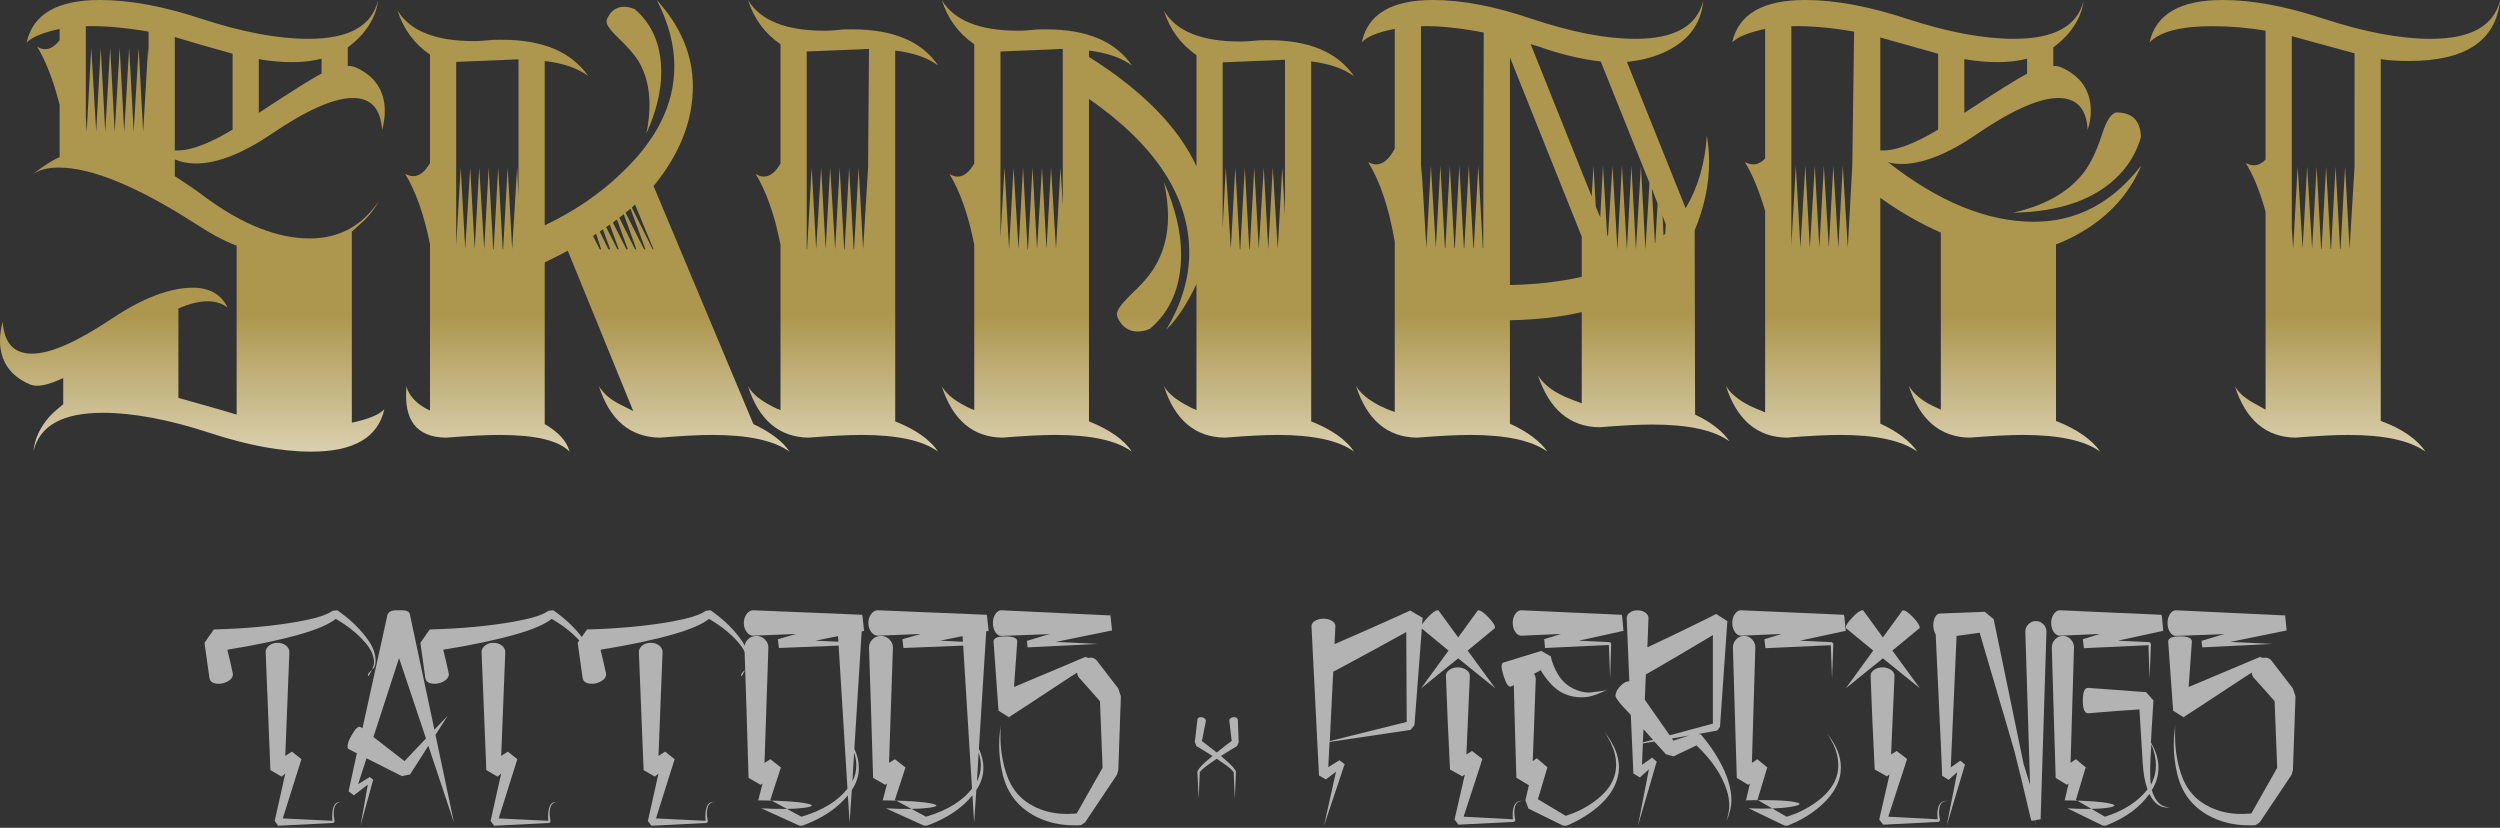
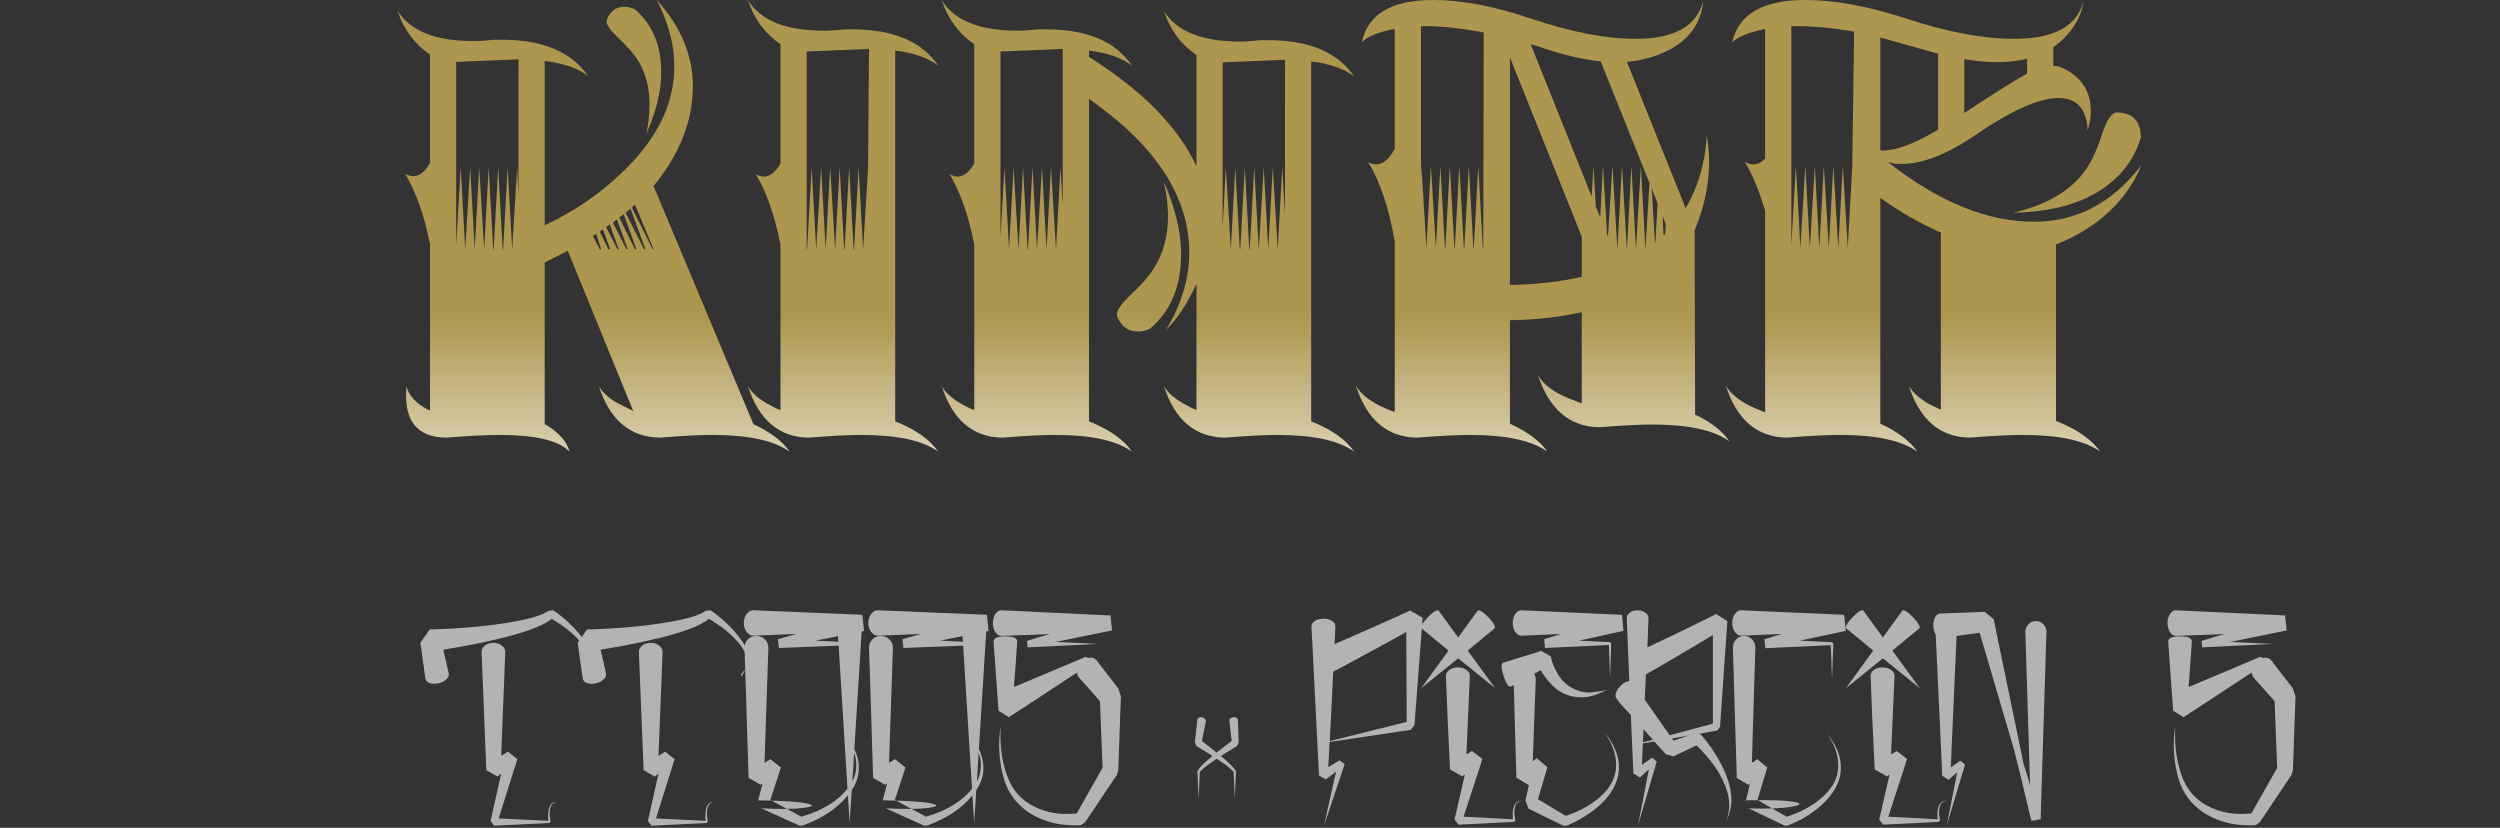
<svg xmlns="http://www.w3.org/2000/svg" version="1.1" id="Ebene_1" x="0px" y="0px" viewBox="0 0 450 149" style="enable-background:new 0 0 450 149;" xml:space="preserve">
  <rect x="0" y="0" width="450" height="149" fill="#333333" stroke="none" />
  <style type="text/css">
	.st0{fill:url(#SVGID_1_);}
	.st1{fill:url(#SVGID_2_);}
	.st2{fill:url(#SVGID_3_);}
	.st3{fill:url(#SVGID_4_);}
	.st4{fill:url(#SVGID_5_);}
	.st5{fill:url(#SVGID_6_);}
	.st6{fill:url(#SVGID_7_);}
	.st7{fill:#B3B3B3;}
</style>
  <linearGradient id="SVGID_1_" gradientUnits="userSpaceOnUse" x1="34.632" y1="101.42" x2="34.632" y2="56.982">
    <stop offset="0" style="stop-color:#FFFFFF" />
    <stop offset="1" style="stop-color:#AD974F" />
  </linearGradient>
-   <path class="st0" d="M69.183,73.654c-1.138,5.122-5.528,7.642-13.17,7.642c-5.365,0-11.463-1.138-18.373-3.414  c-7.235-2.358-13.658-3.577-19.105-3.577c-7.235,0-11.382,2.276-12.52,6.91c0.244-2.195,1.138-4.227,2.845-6.178  c0.732-0.813,1.626-1.545,2.52-2.276v-4.715c-1.87,0.894-3.496,1.382-4.715,1.382c-0.488,0-0.894-0.081-1.301-0.244  C1.788,67.639,0,64.956,0,61.297c0-1.057,0.163-2.195,0.488-3.414c0.244,3.821,1.951,5.772,5.284,5.772  c3.414,0,8.211-2.195,14.552-6.422c5.609-3.74,10.487-5.447,14.389-5.447c3.008,0,5.122,1.219,6.26,3.577  c-0.976-0.732-2.195-1.138-3.577-1.138c-1.463,0-3.252,0.406-5.284,1.301v16.097c4.634,1.301,8.13,2.276,10.487,3.008V44.225  c-2.357-0.894-4.715-2.195-7.073-3.74c-10.731-6.91-19.023-10.324-24.958-10.324c-2.032,0-3.577,0.406-4.796,1.301  c2.195-1.707,3.902-2.764,4.959-3.171v-9.43c-1.138-4.471-2.52-7.967-4.065-10.487C7.154,8.699,7.642,8.861,8.13,8.861  c0.894,0,1.788-0.569,2.601-1.626V5.203c-3.008,0.65-4.959,1.463-5.935,2.439C5.935,2.52,10.325,0,17.967,0  c5.447,0,11.544,1.138,18.373,3.414c7.235,2.357,13.658,3.577,19.186,3.577c7.235,0,11.382-2.276,12.52-6.91  c-0.244,2.195-1.219,4.227-2.927,6.178c-0.732,0.813-1.545,1.545-2.52,2.276v3.333c0.488,0,0.975,0.081,1.382,0.244  c3.496,1.545,5.284,4.227,5.284,7.886c0,1.057-0.163,2.195-0.488,3.414c-0.244-3.821-1.951-5.772-5.284-5.772  c-3.333,0-8.211,2.114-14.552,6.422c-5.284,3.577-9.837,5.365-13.658,5.365c-1.382,0-2.683-0.244-3.821-0.732v3.008l0.244,0.163  c1.707,1.138,3.496,2.276,5.284,3.658c6.748,4.959,13.007,7.398,18.779,7.398c5.284,0,9.43-2.276,12.438-6.748  c-0.65,1.219-1.626,2.601-3.089,3.902l-1.87,1.707h0.081v34.307C66.338,75.443,68.289,74.63,69.183,73.654z M15.446,4.715v16.341  l0.163,2.683l0.813-15.121l0.894,15.121l0.813-15.121l0.813,15.121l0.894-15.121l0.813,15.121l0.894-15.121l0.813,15.121  l0.894-15.121l0.813,15.121l0.894-15.121l0.813,15.121l0.894-15.121l0.081,1.788V5.691C22.519,4.959,18.779,4.634,15.446,4.715z   M31.462,6.666v20.405c2.52,0.163,5.935-1.057,10.406-3.739V9.674C37.234,8.373,33.819,7.398,31.462,6.666z M46.583,10.65v9.674  c5.935-3.902,9.674-6.26,11.3-7.073v-2.683C54.712,11.381,50.973,11.381,46.583,10.65z" />
  <linearGradient id="SVGID_2_" gradientUnits="userSpaceOnUse" x1="106.828" y1="101.42" x2="106.828" y2="56.982">
    <stop offset="0" style="stop-color:#FFFFFF" />
    <stop offset="1" style="stop-color:#AD974F" />
  </linearGradient>
  <path class="st1" d="M142.111,81.296c-2.845-2.032-7.479-3.008-13.902-3.008c-2.358,0-5.447,0.163-9.43,0.488  c-5.366-0.081-9.024-3.171-10.975-9.268c0.732,1.219,1.951,2.358,3.74,3.252l2.439,1.219l-11.788-28.86  c-1.301,0.732-2.683,1.382-4.146,2.114v29.104c2.52,1.463,3.984,3.089,4.471,4.959c-1.951-2.032-6.179-3.008-12.601-3.008  c-2.358,0-5.528,0.163-9.674,0.488c-5.284-0.081-7.642-3.171-7.073-9.268c0.244,1.138,0.976,2.195,2.276,3.252  c0.569,0.406,1.219,0.813,1.951,1.138V43.981c-1.057-5.365-2.601-9.593-4.471-12.682c0.488,0.244,0.976,0.406,1.463,0.406  c1.138,0,2.114-0.813,3.008-2.357V9.837c-2.845-1.951-4.796-4.634-5.853-7.967c2.195,3.658,6.748,5.528,13.739,5.528  c1.057,0,1.951-0.081,2.764-0.163c0.65-0.081,1.382-0.081,2.276-0.081c7.398,0,12.52,2.195,15.528,6.504  c-1.87-1.382-4.471-2.276-7.804-2.683v29.592c5.284-2.52,9.837-5.609,13.658-9.268c6.422-6.016,9.674-12.438,9.674-19.348  c0-3.902-1.057-7.886-3.171-11.951c4.309,4.715,6.504,9.918,6.504,15.528c0,6.26-2.358,12.194-7.073,17.966l17.967,42.843  C138.696,77.8,140.891,79.426,142.111,81.296z M93.333,10.65c0.894,0-2.845,0.163-11.219,0.488v33.088l0.813-14.064l0.813,14.715  l0.894-14.715l0.813,14.715l0.813-14.715l0.894,14.715l0.813-14.715l0.813,14.715h0.081l0.813-14.715l0.813,14.715h0.081  l0.813-14.715l0.813,14.715l0.894-14.715l0.244,5.203V10.65z M106.259,43.412l-0.244-0.488L106.259,43.412z M108.21,44.876  l-0.894-2.764c-0.244,0.081-0.406,0.244-0.569,0.406l1.219,2.358H108.21z M109.836,44.876l-1.301-3.577  c-0.244,0.081-0.407,0.244-0.569,0.406l1.545,3.171H109.836z M111.381,44.876l-1.626-4.471l-0.65,0.488l2.032,3.984H111.381z   M116.909,18.779c0-2.926-0.65-5.528-1.951-7.723c-0.732-1.219-2.032-2.683-3.74-4.309c-1.382-1.301-2.032-2.276-2.032-2.845  c0-0.163,0-0.325,0.081-0.488c0.65-1.463,1.707-2.195,3.089-2.195c0.569,0,1.219,0.163,1.87,0.406  c3.171,2.683,4.796,6.504,4.796,11.381c0,3.414-0.894,7.073-2.683,11.056C116.746,22.194,116.909,20.405,116.909,18.779z   M113.007,44.876l-1.951-5.366c-0.244,0.163-0.488,0.325-0.732,0.569l2.439,4.797H113.007z M114.551,44.876l-2.276-6.341  l-0.813,0.65l2.845,5.691H114.551z M116.177,44.876l-2.683-7.317L112.6,38.29l3.333,6.585H116.177z M117.641,44.876l-3.333-8.048  c-0.244,0.163-0.407,0.325-0.569,0.569l3.74,7.479H117.641z" />
  <linearGradient id="SVGID_3_" gradientUnits="userSpaceOnUse" x1="151.748" y1="101.42" x2="151.748" y2="56.982">
    <stop offset="0" style="stop-color:#FFFFFF" />
    <stop offset="1" style="stop-color:#AD974F" />
  </linearGradient>
  <path class="st2" d="M168.861,81.296c-2.764-2.032-7.398-3.008-13.82-3.008c-2.358,0-5.528,0.163-9.512,0.488  c-5.284-0.081-8.943-3.171-10.894-9.268c0.65,1.138,1.788,2.195,3.496,3.171c0.732,0.406,1.463,0.813,2.358,1.138V44.063  c-1.057-5.447-2.601-9.674-4.471-12.764c0.488,0.325,0.976,0.488,1.463,0.488c1.138,0,2.114-0.813,3.008-2.357V7.967  c-2.845-1.951-4.796-4.634-5.853-7.967c2.195,3.658,6.748,5.528,13.739,5.528c1.057,0,1.951-0.081,2.764-0.163  c0.65-0.081,1.382-0.081,2.276-0.081c7.398,0,12.52,2.195,15.446,6.504c-1.87-1.382-4.39-2.276-7.723-2.683v66.744  C164.796,77.313,167.398,79.101,168.861,81.296z M145.204,9.268v34.876v0.732h0.081l0.813-14.715l0.813,14.715l0.894-14.715  l0.813,14.715l0.813-14.715l0.894,14.715l0.813-14.715l0.813,14.715h0.081l0.813-14.715l0.813,14.715h0.081l0.813-14.715  l0.813,14.715l0.894-14.715l0.163-21.381C157.236,8.78,153.496,8.943,145.204,9.268z" />
  <linearGradient id="SVGID_4_" gradientUnits="userSpaceOnUse" x1="206.625" y1="101.42" x2="206.625" y2="56.982">
    <stop offset="0" style="stop-color:#FFFFFF" />
    <stop offset="1" style="stop-color:#AD974F" />
  </linearGradient>
  <path class="st3" d="M243.737,81.296c-2.764-2.032-7.398-3.008-13.82-3.008c-2.358,0-5.447,0.163-9.43,0.488  c-5.366-0.081-9.024-3.171-10.975-9.268c0.65,1.138,1.87,2.195,3.577,3.171c0.732,0.406,1.463,0.813,2.276,1.138V51.135  c-1.707,3.577-3.496,6.341-5.447,8.211c2.764-4.634,4.146-9.268,4.146-13.902c0-9.999-6.016-19.267-18.048-27.641v58.046  c3.658,1.463,6.26,3.252,7.723,5.447c-2.764-2.032-7.398-3.008-13.82-3.008c-2.358,0-5.528,0.163-9.512,0.488  c-5.284-0.081-8.943-3.171-10.894-9.268c0.65,1.138,1.788,2.195,3.496,3.171c0.732,0.406,1.463,0.813,2.358,1.138V44.063  c-1.057-5.447-2.601-9.674-4.471-12.764c0.488,0.325,0.976,0.488,1.463,0.488c1.138,0,2.114-0.813,3.008-2.357V7.967  c-2.845-1.951-4.796-4.634-5.853-7.967c2.195,3.658,6.748,5.528,13.739,5.528c1.057,0,1.951-0.081,2.764-0.163  c0.65-0.081,1.382-0.081,2.276-0.081c7.398,0,12.52,2.195,15.446,6.504c-1.87-1.382-4.39-2.276-7.723-2.683v1.138  c9.674,6.097,16.097,12.682,19.349,19.674V9.918c-2.845-1.951-4.797-4.634-5.853-7.967c2.195,3.658,6.748,5.528,13.739,5.528  c1.057,0,1.951-0.081,2.764-0.163c0.65-0.081,1.382-0.081,2.276-0.081c7.398,0,12.52,2.195,15.446,6.504  c-1.87-1.382-4.39-2.276-7.723-2.683v64.793C239.672,77.313,242.273,79.101,243.737,81.296z M191.301,8.78  c0.813,0-2.927,0.163-11.219,0.488v33.494l0.732-12.601l0.813,14.715l0.813-14.715l0.894,14.715l0.813-14.715l0.813,14.715h0.081  l0.813-14.715l0.813,14.715l0.894-14.715l0.813,14.715l0.813-14.715l0.894,14.715l0.813-14.715l0.406,6.829V8.78z M212.6,45.77  c0,5.772-1.87,10.243-5.609,13.414c-0.732,0.325-1.463,0.488-2.195,0.488c-1.707,0-2.927-0.894-3.658-2.601  c-0.081-0.163-0.081-0.325-0.081-0.569c0-0.732,0.813-1.788,2.357-3.333c2.032-1.87,3.496-3.577,4.39-5.04  c1.626-2.683,2.439-5.691,2.439-9.186c0-1.87-0.244-3.983-0.732-6.178C211.543,37.396,212.6,41.786,212.6,45.77z M231.298,10.731  c0.894,0-2.845,0.163-11.219,0.488v29.836l0.569-10.894l0.894,14.715l0.813-14.715l0.813,14.715h0.081l0.813-14.715l0.813,14.715  h0.081l0.813-14.715l0.813,14.715l0.894-14.715l0.813,14.715l0.813-14.715l0.894,14.715l0.813-14.715l0.488,8.536V10.731z" />
  <linearGradient id="SVGID_5_" gradientUnits="userSpaceOnUse" x1="277.683" y1="101.42" x2="277.683" y2="56.982">
    <stop offset="0" style="stop-color:#FFFFFF" />
    <stop offset="1" style="stop-color:#AD974F" />
  </linearGradient>
  <path class="st4" d="M311.299,79.426c-2.845-2.032-7.479-3.008-13.902-3.008c-2.358,0-5.528,0.163-9.512,0.488  c-5.366-0.081-9.024-3.252-11.056-9.349c0.894,1.463,2.439,2.764,4.796,3.821c0.894,0.406,1.951,0.813,3.089,1.219V56.176  c-3.821,0.894-8.13,1.382-12.926,1.463v18.617c3.171,1.463,5.447,3.17,6.748,5.04c-2.845-2.032-7.479-3.008-13.902-3.008  c-2.358,0-5.609,0.163-9.593,0.488c-5.366-0.081-9.024-3.252-10.975-9.349c0.732,1.301,2.195,2.52,4.227,3.577  c0.813,0.406,1.707,0.813,2.764,1.138V43.493c-1.057-6.016-2.601-10.812-4.796-14.308c0.488,0.244,0.976,0.406,1.463,0.406  c1.219,0,2.358-0.975,3.333-2.845V5.203c-3.008,0.569-5.04,1.382-5.935,2.439C246.181,2.52,250.49,0,257.969,0  c5.203,0,11.138,1.138,17.804,3.414c7.073,2.357,13.251,3.577,18.617,3.577c6.991,0,11.056-2.276,12.194-6.829  c-0.406,4.309-2.845,7.398-7.235,9.349c-1.87,0.813-3.983,1.382-6.504,1.626l10.569,26.34c2.195-3.658,3.496-8.048,3.821-13.089  c0.244,1.545,0.406,3.089,0.406,4.715c0,4.146-0.894,8.292-2.602,12.357l0.081,33.169C308.047,76.012,310.08,77.638,311.299,79.426z   M255.774,4.715v27.478l0.081-2.357l0.894,14.796l0.813-14.796l0.894,14.796l0.813-14.796l0.813,14.796h0.081l0.813-14.796  l0.813,14.796h0.081l0.813-14.796l0.813,14.796h0.081l0.813-14.796l0.813,14.796h0.081l0.813-14.796l0.813,14.796h0.081  l0.081-38.778C262.847,5.04,259.107,4.634,255.774,4.715z M284.716,49.835v-7.235l-12.926-32.275v40.973  C276.423,51.217,280.732,50.729,284.716,49.835z M275.529,7.967l10.975,27.397l0.325-5.528l0.406,7.317l0.813,1.951l0.488-9.268  l0.732,12.276l0.163,0.488l0.813-12.763l0.894,15.121l0.813-15.121l0.894,15.121l0.813-15.121l0.813,15.121l0.894-15.121  l0.813,15.121l0.732-12.032l-8.78-21.869c-3.008-0.325-6.26-1.057-9.756-2.195C277.48,8.536,276.505,8.211,275.529,7.967z   M298.373,36.665l-1.057-2.764l0.569,9.837c0.081-0.081,0.081-0.081,0.081-0.081L298.373,36.665z M299.837,40.404l-0.569-1.544  l0.163,3.496c0.163-0.081,0.244-0.244,0.325-0.325L299.837,40.404z" />
  <linearGradient id="SVGID_6_" gradientUnits="userSpaceOnUse" x1="348.049" y1="101.42" x2="348.049" y2="56.982">
    <stop offset="0" style="stop-color:#FFFFFF" />
    <stop offset="1" style="stop-color:#AD974F" />
  </linearGradient>
  <path class="st5" d="M376.097,40.892c-1.87,1.219-3.821,2.276-6.016,3.089v31.787c3.74,1.463,6.422,3.333,7.967,5.528  c-2.845-2.032-7.479-3.008-13.983-3.008c-2.357,0-5.528,0.163-9.512,0.488c-5.365-0.081-9.024-3.252-10.975-9.349  c0.65,1.138,1.788,2.195,3.414,3.17c0.732,0.407,1.463,0.732,2.357,1.138V41.868c-3.496-1.545-7.154-3.577-10.894-6.26v40.648  c3.171,1.463,5.366,3.17,6.666,5.04c-2.845-2.032-7.479-3.008-13.902-3.008c-2.358,0-5.609,0.163-9.593,0.488  c-5.366-0.081-9.024-3.252-10.975-9.349c0.813,1.382,2.195,2.52,4.227,3.577c0.894,0.406,1.788,0.813,2.845,1.219V37.965  c-1.138-3.821-2.358-6.748-3.658-8.78c0.569,0.244,1.057,0.406,1.545,0.406c0.732,0,1.382-0.325,2.114-1.057V5.203  c-3.008,0.65-5.04,1.463-5.935,2.439C312.929,2.52,317.319,0,324.961,0c5.366,0,11.463,1.138,18.373,3.414  c7.235,2.357,13.658,3.577,19.186,3.577c7.235,0,11.382-2.276,12.52-6.829c-0.244,2.114-1.219,4.146-2.927,6.097  c-0.732,0.813-1.545,1.545-2.52,2.276v3.333c0.569,0,0.975,0.081,1.382,0.244c3.577,1.545,5.366,4.227,5.366,7.886  c0,1.057-0.163,2.195-0.569,3.414c-0.163-3.821-1.951-5.772-5.284-5.772s-8.211,2.114-14.552,6.422  c-5.284,3.658-9.837,5.447-13.658,5.447c-0.894,0-1.707-0.081-2.439-0.325c9.105,7.154,17.885,10.731,26.259,10.731  c7.723,0,14.146-3.414,19.349-10.162C383.576,34.226,380.487,37.965,376.097,40.892z M333.741,5.691  c-4.227-0.732-7.967-1.057-11.3-0.975v39.51l0.813-14.389l0.813,14.796l0.894-14.796l0.813,14.796l0.894-14.796l0.813,14.796  l0.813-14.796l0.894,14.796l0.813-14.796l0.894,14.796l0.813-14.796l0.894,14.796l0.813-14.796L333.741,5.691z M348.862,23.332  V9.674l-10.406-2.926v20.324C340.977,27.234,344.391,26.015,348.862,23.332z M353.577,20.324c5.935-3.902,9.756-6.26,11.3-7.073  v-2.683c-3.17,0.813-6.91,0.813-11.3,0.081V20.324z M374.471,31.787c1.545-1.707,2.845-4.309,3.902-7.642  c0.813-2.52,1.707-3.821,2.601-3.902c2.845,0,4.309,1.463,4.39,4.471c-0.732,2.52-2.032,4.796-3.821,6.666  c-4.227,4.471-10.65,6.748-19.186,6.91C367.723,37.071,371.788,34.876,374.471,31.787z" />
  <linearGradient id="SVGID_7_" gradientUnits="userSpaceOnUse" x1="418.457" y1="101.42" x2="418.457" y2="56.982">
    <stop offset="0" style="stop-color:#FFFFFF" />
    <stop offset="1" style="stop-color:#AD974F" />
  </linearGradient>
-   <path class="st6" d="M433.659,10.975c-1.87,0-3.577-0.081-5.122-0.325v65.118c3.821,1.382,6.504,3.252,8.048,5.528  c-2.845-2.032-7.479-3.008-13.902-3.008c-2.358,0-5.528,0.163-9.512,0.488c-5.284-0.081-8.943-3.171-10.894-9.268  c0.569,1.057,1.707,2.114,3.333,3.008l2.195,1.219V38.128c-1.057-3.821-2.276-6.748-3.577-8.78c0.488,0.244,0.975,0.406,1.463,0.406  c0.732,0,1.463-0.325,2.114-1.057V5.528c-3.333-0.569-6.504-0.813-9.593-0.813c-5.691,0-9.43,0.975-11.3,2.927  C388.052,2.52,392.442,0,400.084,0c5.366,0,11.463,1.138,18.292,3.414c7.235,2.357,13.658,3.577,19.105,3.577  c7.235,0,11.382-2.276,12.52-6.91C449.268,7.317,443.821,10.975,433.659,10.975z M423.823,9.593c-5.04-1.382-8.78-2.357-11.3-3.089  v34.47l0.244,3.821l0.813-14.796l0.894,14.796l0.813-14.796l0.894,14.796l0.813-14.796l0.813,14.796h0.081l0.813-14.796  l0.813,14.796h0.081l0.813-14.796l0.813,14.796h0.081l0.813-14.796l0.813,14.796l0.894-14.796V9.593z" />
-   <path class="st7" d="M67.603,118.965c0,0.44-0.078,0.84-0.233,1.202c-0.233,0.233-0.479,0.466-0.737,0.698  c-0.414,0.414-0.518,0.698-0.31,0.853c0.026,0,0.2-0.316,0.524-0.95c0.323-0.633,0.485-1.131,0.485-1.493  c0-1.164-0.518-2.353-1.551-3.568c-1.345-1.577-3.077-2.987-5.197-4.227l-0.155-0.078c-1.189,0.957-3.31,1.875-6.361,2.754  c-3.62,1.035-8.003,1.965-13.148,2.793l0.504,2.094c0.31,1.319,0.465,2.017,0.465,2.094c0.129,0.543-0.13,1.022-0.776,1.435  c-0.543,0.336-1.112,0.504-1.707,0.504c-1.008,0-1.577-0.336-1.706-1.008l-0.892-6.361l2.056-2.948l-0.388,0.543h0.155  c5.559-0.155,10.55-0.621,14.971-1.396c1.448-0.258,2.696-0.543,3.743-0.853c1.047-0.31,1.855-0.659,2.424-1.047l0.155-0.078  c0.284-0.025,0.556-0.051,0.814-0.078l0.582,0.427c2.042,1.5,3.697,3.155,4.964,4.965C67.163,116.483,67.603,117.724,67.603,118.965  z M61.048,144.408c-0.465,0.155-0.763,0.53-0.892,1.125c-0.078,0.31-0.104,0.698-0.078,1.163c0,0.258,0.025,0.465,0.078,0.621  l0.039,0.349l0.039,0.155v0.078c0.025-0.026,0.039-0.052,0.039-0.078c-0.078,0.103-0.155,0.207-0.233,0.31l-9.968,0.504  l-0.776-1.086l0.155,0.194l1.9-8.494l-0.62,0.504h-0.039v0.039c-1.319-0.776-2.056-1.202-2.211-1.28l0.388,0.194l-0.194-0.116  l-0.504-12.566c-0.233-5.559-0.349-8.442-0.349-8.649c0-0.465,0.207-0.859,0.62-1.183c0.413-0.323,0.918-0.485,1.513-0.485  c0.595,0,1.099,0.162,1.513,0.485c0.413,0.324,0.621,0.718,0.621,1.183l-0.737,18.694l0.465-0.31c-0.052-0.025-0.052-0.025,0,0  l0.737-0.465l2.094,1.668l-0.388-0.31l-3.297,10.472l-0.039,0.194l8.921,0.427l-0.039-0.388c-0.026-0.155-0.026-0.375,0-0.66  c0-0.414,0.051-0.814,0.155-1.202c0.181-0.698,0.543-1.073,1.086-1.125c0.31-0.026,0.491-0.026,0.543,0  C61.514,144.317,61.333,144.33,61.048,144.408z" />
-   <path class="st7" d="M77.106,134.246l-3.297,5.158l-1.823,0.349l0.31-0.078l-6.244-3.141l-0.078-0.039l-1.513,4.654l1.823-1.125  c-0.026,0-0.026,0,0,0l0.271-0.155l0.776,0.582c-0.026-0.026-0.078-0.064-0.155-0.116l-2.288,8.3l1.319-7.408l-2.521,1.939  c-0.621-0.491-0.97-0.763-1.047-0.814l0.194,0.116c-0.026,0-0.052-0.026-0.078-0.078l1.474-6.787  c-0.957-0.491-1.474-0.762-1.551-0.814c-0.078-0.052-0.116-0.194-0.116-0.427c0-0.491,0.219-1.125,0.659-1.9  c0.724-1.319,1.293-1.848,1.707-1.59c0.026,0.026,0.129,0.104,0.31,0.233c2.922-13.289,4.422-20.088,4.499-20.399  c0.181-0.57,0.698-0.855,1.551-0.855c0.155,0,0.323,0,0.504,0c0.207,0,0.413,0,0.62,0c0.776,0,1.228,0.233,1.358,0.698l4.422,20.789  l2.405-2.521l-2.211,3.452l3.336,15.824L77.106,134.246z M76.679,132.928l-4.848-14.467l-4.615,14.195L72.801,137L76.679,132.928z" />
  <path class="st7" d="M106.465,118.965c0,0.44-0.078,0.84-0.233,1.202c-0.233,0.233-0.479,0.466-0.737,0.698  c-0.414,0.414-0.518,0.698-0.31,0.853c0.026,0,0.2-0.316,0.524-0.95c0.323-0.633,0.485-1.131,0.485-1.493  c0-1.164-0.518-2.353-1.551-3.568c-1.345-1.577-3.077-2.987-5.197-4.227l-0.155-0.078c-1.189,0.957-3.31,1.875-6.361,2.754  c-3.62,1.035-8.003,1.965-13.148,2.793l0.504,2.094c0.31,1.319,0.465,2.017,0.465,2.094c0.129,0.543-0.13,1.022-0.776,1.435  c-0.543,0.336-1.112,0.504-1.707,0.504c-1.008,0-1.577-0.336-1.706-1.008l-0.892-6.361l2.056-2.948l-0.388,0.543h0.155  c5.559-0.155,10.55-0.621,14.971-1.396c1.448-0.258,2.696-0.543,3.743-0.853c1.047-0.31,1.855-0.659,2.424-1.047l0.155-0.078  c0.284-0.025,0.556-0.051,0.814-0.078l0.582,0.427c2.042,1.5,3.697,3.155,4.964,4.965  C106.025,116.483,106.465,117.724,106.465,118.965z M99.911,144.408c-0.465,0.155-0.763,0.53-0.892,1.125  c-0.078,0.31-0.104,0.698-0.078,1.163c0,0.258,0.025,0.465,0.078,0.621l0.039,0.349l0.039,0.155v0.078  c0.025-0.026,0.039-0.052,0.039-0.078c-0.078,0.103-0.155,0.207-0.233,0.31l-9.968,0.504l-0.776-1.086l0.155,0.194l1.9-8.494  l-0.62,0.504h-0.039v0.039c-1.319-0.776-2.056-1.202-2.211-1.28l0.388,0.194l-0.194-0.116l-0.504-12.566  c-0.233-5.559-0.349-8.442-0.349-8.649c0-0.465,0.207-0.859,0.62-1.183c0.413-0.323,0.918-0.485,1.513-0.485  c0.595,0,1.099,0.162,1.513,0.485c0.413,0.324,0.621,0.718,0.621,1.183l-0.737,18.694l0.465-0.31c-0.052-0.025-0.052-0.025,0,0  l0.737-0.465l2.094,1.668l-0.388-0.31l-3.297,10.472l-0.039,0.194l8.921,0.427l-0.039-0.388c-0.026-0.155-0.026-0.375,0-0.66  c0-0.414,0.051-0.814,0.155-1.202c0.181-0.698,0.543-1.073,1.086-1.125c0.31-0.026,0.491-0.026,0.543,0  C100.376,144.317,100.195,144.33,99.911,144.408z" />
  <path class="st7" d="M134.779,118.965c0,0.44-0.078,0.84-0.233,1.202c-0.233,0.233-0.479,0.466-0.737,0.698  c-0.414,0.414-0.518,0.698-0.31,0.853c0.026,0,0.2-0.316,0.524-0.95c0.323-0.633,0.485-1.131,0.485-1.493  c0-1.164-0.518-2.353-1.551-3.568c-1.345-1.577-3.077-2.987-5.197-4.227l-0.155-0.078c-1.189,0.957-3.31,1.875-6.361,2.754  c-3.62,1.035-8.003,1.965-13.148,2.793l0.504,2.094c0.31,1.319,0.465,2.017,0.465,2.094c0.129,0.543-0.13,1.022-0.776,1.435  c-0.543,0.336-1.112,0.504-1.707,0.504c-1.008,0-1.577-0.336-1.706-1.008l-0.892-6.361l2.056-2.948l-0.388,0.543h0.155  c5.559-0.155,10.55-0.621,14.971-1.396c1.448-0.258,2.696-0.543,3.743-0.853c1.047-0.31,1.855-0.659,2.424-1.047l0.155-0.078  c0.284-0.025,0.556-0.051,0.814-0.078l0.582,0.427c2.042,1.5,3.697,3.155,4.964,4.965  C134.339,116.483,134.779,117.724,134.779,118.965z M128.224,144.408c-0.465,0.155-0.763,0.53-0.892,1.125  c-0.078,0.31-0.104,0.698-0.078,1.163c0,0.258,0.025,0.465,0.078,0.621l0.039,0.349l0.039,0.155v0.078  c0.025-0.026,0.039-0.052,0.039-0.078c-0.078,0.103-0.155,0.207-0.233,0.31l-9.968,0.504l-0.776-1.086l0.155,0.194l1.9-8.494  l-0.62,0.504h-0.039v0.039c-1.319-0.776-2.056-1.202-2.211-1.28l0.388,0.194l-0.194-0.116l-0.504-12.566  c-0.233-5.559-0.349-8.442-0.349-8.649c0-0.465,0.207-0.859,0.62-1.183c0.413-0.323,0.918-0.485,1.513-0.485  c0.595,0,1.099,0.162,1.513,0.485c0.413,0.324,0.621,0.718,0.621,1.183l-0.737,18.694l0.465-0.31c-0.052-0.025-0.052-0.025,0,0  l0.737-0.465l2.094,1.668l-0.388-0.31l-3.297,10.472l-0.039,0.194l8.921,0.427l-0.039-0.388c-0.026-0.155-0.026-0.375,0-0.66  c0-0.414,0.051-0.814,0.155-1.202c0.181-0.698,0.543-1.073,1.086-1.125c0.31-0.026,0.491-0.026,0.543,0  C128.69,144.317,128.509,144.33,128.224,144.408z" />
  <path class="st7" d="M155.218,113.613C155.218,113.768,155.218,113.768,155.218,113.613l-0.116,0.039l-1.319,21.138  c0.543,1.163,0.815,2.302,0.815,3.413c0,1.396-0.427,2.74-1.28,4.034l-0.388,5.856l-0.31-4.926c-1.888,2.327-4.603,4.137-8.145,5.43  l-0.078,0.039c-0.285-0.026-0.465-0.039-0.543-0.039l-6.826-3.103c3.283,0.181,5.83,0.155,7.641-0.078  c1.732-0.233,1.926-0.492,0.582-0.776c-1.5-0.336-4.447-0.53-8.843-0.582l0.078,0.233c0-0.026-0.013-0.065-0.039-0.116l0.815-3.142  l-0.349,0.233c-1.422-0.801-2.211-1.254-2.366-1.358l0.427,0.233l-0.233-0.116l-0.388-12.799  c-0.233-6.852-0.349-10.407-0.349-10.666c0-0.568,0.207-1.06,0.62-1.474c0.413-0.413,0.918-0.621,1.513-0.621  c0.595,0,1.105,0.207,1.532,0.621c0.427,0.414,0.64,0.905,0.64,1.474l-0.698,20.75l0.271-0.155c-0.052-0.051-0.052-0.051,0,0  l0.776-0.504l2.327,1.823l-0.427-0.31l-1.9,5.818l5.585,3.025l0.388-0.116c3.542-1.086,6.18-2.728,7.912-4.926l-0.62-10.007  c-0.078-0.103-0.116-0.168-0.116-0.194c0.025,0.052,0.064,0.104,0.116,0.155l-0.97-15.708l-10.666,0.427l-0.078,0.039l-0.194-1.59  l0.155-0.078c0-0.052,0.013-0.052,0.039,0l3.103-0.892c-4.939,0.207-7.512,0.31-7.718,0.31c-0.465,0-0.867-0.226-1.202-0.679  c-0.336-0.452-0.504-0.989-0.504-1.61s0.168-1.157,0.504-1.61c0.336-0.452,0.737-0.679,1.202-0.679l19.586,0.814  c0.025,0.104,0.051,0.207,0.078,0.31l0.271,2.599L155.218,113.613z M150.913,115.513l-0.078-1.009l-4.034,0.815L150.913,115.513z   M154.132,137.776c0-0.776-0.13-1.551-0.388-2.327l-0.31,5.197C153.9,139.767,154.132,138.81,154.132,137.776z" />
  <path class="st7" d="M177.635,113.613C177.635,113.768,177.635,113.768,177.635,113.613l-0.116,0.039l-1.319,21.138  c0.543,1.163,0.815,2.302,0.815,3.413c0,1.396-0.427,2.74-1.28,4.034l-0.388,5.856l-0.31-4.926c-1.888,2.327-4.603,4.137-8.145,5.43  l-0.078,0.039c-0.285-0.026-0.465-0.039-0.543-0.039l-6.826-3.103c3.283,0.181,5.83,0.155,7.641-0.078  c1.732-0.233,1.926-0.492,0.582-0.776c-1.5-0.336-4.447-0.53-8.843-0.582l0.078,0.233c0-0.026-0.013-0.065-0.039-0.116l0.815-3.142  l-0.349,0.233c-1.422-0.801-2.211-1.254-2.366-1.358l0.427,0.233l-0.233-0.116l-0.388-12.799  c-0.233-6.852-0.349-10.407-0.349-10.666c0-0.568,0.207-1.06,0.62-1.474c0.413-0.413,0.918-0.621,1.513-0.621  c0.595,0,1.105,0.207,1.532,0.621c0.427,0.414,0.64,0.905,0.64,1.474l-0.698,20.75l0.271-0.155c-0.052-0.051-0.052-0.051,0,0  l0.776-0.504l2.327,1.823l-0.427-0.31l-1.9,5.818l5.585,3.025l0.388-0.116c3.542-1.086,6.18-2.728,7.912-4.926l-0.62-10.007  c-0.078-0.103-0.116-0.168-0.116-0.194c0.025,0.052,0.064,0.104,0.116,0.155l-0.97-15.708l-10.666,0.427l-0.078,0.039l-0.194-1.59  l0.155-0.078c0-0.052,0.013-0.052,0.039,0l3.103-0.892c-4.939,0.207-7.512,0.31-7.718,0.31c-0.465,0-0.867-0.226-1.202-0.679  c-0.336-0.452-0.504-0.989-0.504-1.61s0.168-1.157,0.504-1.61c0.336-0.452,0.737-0.679,1.202-0.679l19.586,0.814  c0.025,0.104,0.051,0.207,0.078,0.31l0.271,2.599L177.635,113.613z M173.33,115.513l-0.078-1.009l-4.034,0.815L173.33,115.513z   M176.549,137.776c0-0.776-0.13-1.551-0.388-2.327l-0.31,5.197C176.317,139.767,176.549,138.81,176.549,137.776z" />
  <path class="st7" d="M179.167,113.787c-0.298-0.452-0.446-1.002-0.446-1.648c0-0.62,0.148-1.157,0.446-1.61  c0.297-0.452,0.653-0.679,1.067-0.679l19.664,0.931c-0.026-0.336-0.052-0.53-0.078-0.582c0.129,1.086,0.245,2.185,0.349,3.297  l-0.271,0.039c0.025,0.31,0.051,0.504,0.078,0.582l-0.078-0.582l-9.89,2.017l7.602,0.349l-12.489,0.62c0,0.13,0,0.13,0,0h-0.155  l-0.116-1.165l4.111-1.24l-0.931,0.064c-5.016,0.19-7.615,0.285-7.796,0.285C179.82,114.466,179.464,114.24,179.167,113.787z   M201.177,123.619c0.207,0.569,0.401,1.138,0.582,1.707l-0.465,13.265l-0.233,0.853l-5.74,8.572l-0.892,0.62l0.155-0.116h-0.078  c-0.336,0.051-0.776,0.064-1.319,0.039c-2.715-0.026-5.158-0.659-7.33-1.9c-2.793-1.629-4.577-4.034-5.352-7.214  c-0.44-1.784-0.659-3.555-0.659-5.314c0-0.879,0.051-1.758,0.155-2.637c0.051-0.31,0.09-0.621,0.116-0.931  c-0.026,0-0.039,0.659-0.039,1.978c0,2.276,0.349,4.499,1.047,6.671c0.931,2.87,2.715,4.912,5.352,6.128  c2.017,0.931,4.24,1.305,6.671,1.125c0.233,0,0.452-0.013,0.659-0.039l4.654-8.222l-0.465-11.985l-1.978-2.249  c-1.112-1.241-1.707-1.9-1.784-1.978c-0.207-0.258-0.324-0.569-0.349-0.931l-1.28,0.814c-6.904,4.551-10.433,6.865-10.588,6.943  c-0.026,0.026-0.052,0.039-0.078,0.039l-0.31,0.233c0.233,0.155,0.362,0.246,0.388,0.272c-0.776-0.466-1.539-0.944-2.288-1.435  l-0.543-7.602c-0.233-3.128-0.349-4.745-0.349-4.848c0-0.62,0.711-0.931,2.133-0.931c1.422,0,2.133,0.31,2.133,0.931l-0.582,8.183  l12.799-5.391h0.039l-0.194-0.078l0.737,0.233c0.62-0.129,1.125,0.026,1.512,0.465l3.879,5.042  C201.216,123.775,201.177,123.671,201.177,123.619z" />
  <path class="st7" d="M222.589,134.453l0.059-0.147l-0.236,0.147c-0.875,0.511-1.754,1.051-2.638,1.621  c1.012,0.855,1.749,1.543,2.211,2.063c0.187,0.216,0.324,0.408,0.413,0.575l0.044,0.074v0.015c0.02,0.059,0.03,0.098,0.03,0.118  l-0.206,4.908l-0.206-4.819l-0.015-0.03c-0.206-0.304-0.634-0.702-1.282-1.194c-0.265-0.196-0.762-0.54-1.489-1.032l-0.265-0.177  c-1.218,0.806-2.107,1.469-2.667,1.99c-0.167,0.148-0.295,0.29-0.383,0.428l-0.206,4.834l-0.221-4.893v-0.015  c0.01-0.009,0.02-0.049,0.03-0.118l0.044-0.074c0.196-0.383,0.594-0.855,1.194-1.415c0.206-0.187,0.688-0.599,1.444-1.238  c-0.904-0.58-1.798-1.13-2.682-1.651l-0.192-0.103l-0.368-0.899l0.059,0.162l0.133-1.105c0.216-1.896,0.329-2.879,0.339-2.948  c0.039-0.295,0.251-0.442,0.634-0.442c0.226,0,0.437,0.071,0.634,0.214c0.196,0.142,0.28,0.317,0.25,0.523l-0.707,3.567  c0.943,0.708,1.832,1.395,2.667,2.063c0.845-0.689,1.744-1.388,2.697-2.098l-0.088-0.665c-0.226-1.891-0.339-2.87-0.339-2.939  c-0.02-0.167,0.042-0.313,0.184-0.436c0.142-0.123,0.322-0.199,0.538-0.229c0.206-0.02,0.391,0.02,0.553,0.118  c0.162,0.099,0.248,0.227,0.258,0.384l0.148,4.007v0.044L222.589,134.453z" />
  <path class="st7" d="M256.581,111.519l-0.504-0.31l-1.474,19.315l-0.698,0.853l-14.583,2.172l-0.233,4.538l2.017-1.241  c0.62,0.465,0.956,0.724,1.008,0.776l-0.155-0.116l0.078,0.039l-3.723,11.092l2.172-9.735l-1.823,1.396l-1.512-0.853l0.271,0.155  l-0.271-5.275c-0.724-14.092-1.086-21.293-1.086-21.603c0-0.388,0.213-0.711,0.64-0.969c0.427-0.258,0.937-0.388,1.532-0.388  c0.595,0,1.099,0.129,1.513,0.388c0.413,0.259,0.62,0.582,0.62,0.969l-0.155,3.219l5.857-2.56c4.369-1.939,6.929-3.089,7.679-3.452  l0.078-0.039L256.581,111.519z M253.207,129.941l-0.078-16.173c-2.508,1.371-4.344,2.379-5.507,3.025  c-3.801,2.069-6.348,3.439-7.641,4.111l-0.62,12.489L253.207,129.941z" />
  <path class="st7" d="M255.805,123.891l4.926-6.787c-3.18-2.611-4.797-3.943-4.848-3.995c-0.052-0.052-0.078-0.103-0.078-0.155  c0-0.388,0.401-1.002,1.202-1.842c0.801-0.84,1.396-1.26,1.784-1.26c0.051,0,0.103,0.013,0.155,0.039l3.529,4.848  c2.275-3.154,3.439-4.757,3.491-4.809c0.051-0.051,0.103-0.078,0.155-0.078c0.388,0,0.982,0.421,1.784,1.26  c0.801,0.841,1.202,1.454,1.202,1.842c0,0.052-0.013,0.091-0.039,0.117l-4.887,4.034l4.964,6.787l-6.671-5.391L255.805,123.891z   M274.111,144.175c-0.724-0.026-1.189,0.31-1.396,1.008c-0.181,0.595-0.181,1.344,0,2.25l0.039,0.155v0.039h0.039v0.039l0.039-0.078  c-0.103,0.103-0.194,0.219-0.271,0.349l-10.045,0.504c0.078,0.103,0.129,0.168,0.155,0.194c-0.285-0.388-0.569-0.763-0.853-1.125  l1.862-8.106l-0.427,0.31l-0.039,0.039l0.039,0.039c-0.078-0.051-0.155-0.103-0.233-0.155l-2.017-1.125l-0.427-8.998  c-0.207-5.042-0.31-7.666-0.31-7.873c0-0.413,0.207-0.769,0.621-1.066c0.413-0.297,0.918-0.446,1.513-0.446  c0.594,0,1.105,0.149,1.532,0.446c0.427,0.298,0.64,0.653,0.64,1.066l-0.62,14.157l1.008-0.62c-0.233-0.181-0.375-0.284-0.427-0.31  c0.776,0.569,1.538,1.151,2.288,1.745l-0.271,0.853c0.078,0.078,0.078,0.091,0,0.039l-3.103,9.502l8.882,0.466  c-0.104-1.009-0.039-1.797,0.194-2.366C272.831,144.382,273.361,144.072,274.111,144.175z" />
  <path class="st7" d="M290.13,133.703c0.853,1.5,1.28,2.974,1.28,4.421c0,0.698-0.104,1.384-0.31,2.056  c-0.724,2.534-2.664,4.783-5.818,6.748c-1.163,0.724-2.249,1.28-3.258,1.668l-0.039,0.039c-0.336,0-0.53,0-0.582,0  c0.025,0,0.025,0,0,0l-6.283-3.088l-0.659-1.799l0.116,0.31l0.621-2.715l-2.25-1.357l-0.233-8.029  c-0.104-4.292-0.181-7.175-0.233-8.649c-0.259,0.13-0.427,0.22-0.504,0.271c-0.414,0.181-0.853-0.446-1.319-1.881  c-0.465-1.435-0.491-2.243-0.078-2.424l6.787-2.094h0.039c-0.207-0.129-0.336-0.207-0.388-0.233l2.133,1.202  c0,0.026,0.013,0.091,0.039,0.194c0.207,0.983,0.627,2.004,1.261,3.064c0.633,1.061,1.506,1.888,2.618,2.482  c1.009,0.518,2.029,0.776,3.064,0.776c1.68-0.181,2.74-0.349,3.18-0.504c-1.241,0.595-2.288,0.996-3.142,1.202  c-0.44,0.104-0.931,0.155-1.474,0.155c-2.302,0-4.202-0.866-5.701-2.598c-0.673-0.75-1.228-1.513-1.668-2.288l-1.202,0.659  c0.207,0.31,0.31,0.634,0.31,0.97L275.896,137l0.698-0.504h0.039l-0.039-0.039c0.078,0.052,0.142,0.103,0.194,0.155l1.745,1.512  l-1.707,5.74l5.003,2.986c1.939-0.62,3.646-1.474,5.12-2.56c1.809-1.293,2.999-2.741,3.568-4.344  c0.258-0.723,0.388-1.486,0.388-2.288c0-1.241-0.31-2.534-0.931-3.878c-0.62-1.164-1.008-1.848-1.164-2.056  C289.457,132.605,289.897,133.264,290.13,133.703z M291.953,113.613C291.953,113.768,291.953,113.768,291.953,113.613l-7.757,1.707  l5.624,0.271c0.129,0.155,0.207,0.246,0.233,0.271h-0.039l-0.194,6.244l-0.194-5.158l-0.039-0.853l-11.48,0.543l-0.155-1.59  l0.155-0.039c-0.026-0.052-0.026-0.052,0,0l2.87-0.892c-4.577,0.207-6.956,0.31-7.136,0.31c-0.414,0-0.776-0.226-1.086-0.679  c-0.31-0.452-0.465-0.989-0.465-1.61c0-0.646,0.155-1.189,0.465-1.629c0.31-0.439,0.672-0.659,1.086-0.659l18.074,0.814  c0.025,0.104,0.051,0.207,0.078,0.31l0.233,2.599L291.953,113.613z M275.198,141.266l-0.039,0.039  c-0.233-0.13-0.22-0.116,0.039,0.039V141.266z" />
  <path class="st7" d="M311.655,144.059c0,1.163-0.31,2.43-0.931,3.801c0.362-1.086,0.543-2.043,0.543-2.87  c0-0.853-0.129-1.707-0.388-2.56c-0.879-2.844-2.715-5.598-5.507-8.261l-4.15,1.978l-1.668-0.465l0.31,0.078l-2.094-2.288  l-2.056,0.349l-0.155,3.84l1.823-1.28c0.543,0.465,0.84,0.724,0.892,0.776l-0.155-0.116c0.025,0,0.051,0.026,0.078,0.078  l-3.374,11.519l1.978-10.161l-1.629,1.474l-1.396-0.892l0.233,0.194l-0.465-10.549c-0.518-0.543-1.022-1.086-1.513-1.629  c-0.828-0.931-1.241-1.538-1.241-1.823c0-0.594,0.31-1.202,0.931-1.823c0.543-0.543,1.06-0.814,1.551-0.814  c-0.31-7.343-0.465-11.131-0.465-11.364c0-0.388,0.187-0.718,0.562-0.989c0.375-0.271,0.834-0.407,1.377-0.407  c0.543,0,1.009,0.136,1.396,0.407c0.388,0.271,0.582,0.601,0.582,0.989l-0.194,5.275l5.377-2.56  c3.945-1.913,6.253-3.051,6.924-3.413l0.078-0.039l2.475,1.59l-0.465-0.271l-1.319,19.004l-0.62,0.815l0.116-0.155l-3.413,0.62  c0.258,0.052,0.413,0.078,0.466,0.078l0.388,0.465c1.008,1.19,1.952,2.547,2.831,4.073  C310.892,139.418,311.655,141.861,311.655,144.059z M297.537,133.16l-1.707-1.9l-0.116,2.366L297.537,133.16z M308.319,130.252  v-15.941c-2.283,1.371-3.956,2.366-5.02,2.987c-3.995,2.353-6.329,3.711-7.004,4.072h-0.039l-0.194,4.577l4.421,6.322l0.078,0.078  L308.319,130.252z M304.053,132.385l-3.103,0.543l0.271,0.388L304.053,132.385z" />
  <path class="st7" d="M331.939,113.613C331.964,113.768,331.964,113.768,331.939,113.613l-7.951,1.707l5.779,0.271  c0.129,0.155,0.207,0.246,0.233,0.271l-0.233,6.283l-0.194-5.197c-0.026-0.362-0.039-0.633-0.039-0.815l-11.752,0.543l-0.194-1.59  l0.155-0.078c0-0.052,0.013-0.052,0.039,0l2.909-0.892c-4.654,0.207-7.085,0.31-7.292,0.31c-0.44,0-0.815-0.226-1.125-0.679  c-0.31-0.452-0.465-0.989-0.465-1.61s0.155-1.157,0.465-1.61c0.31-0.452,0.685-0.679,1.125-0.679l18.5,0.814  c0.025,0.104,0.051,0.207,0.078,0.31l0.271,2.599L331.939,113.613z M330.194,133.975c0.776,1.371,1.164,2.78,1.164,4.228  c0,1.008-0.207,1.978-0.62,2.909c-0.698,1.603-1.939,3.116-3.724,4.538c-1.577,1.241-3.323,2.223-5.236,2.948l-0.039,0.039  c-0.259-0.026-0.44-0.039-0.543-0.039l-6.438-3.103c3.232,0.129,5.779,0.039,7.641-0.272c1.784-0.31,2.003-0.595,0.659-0.853  c-1.474-0.31-4.435-0.414-8.882-0.31l0.116,0.233c-0.026-0.026-0.039-0.065-0.039-0.116l0.737-3.142l-0.31,0.233  c-1.345-0.801-2.095-1.254-2.25-1.358l0.388,0.233l-0.194-0.116l-0.388-12.799c-0.207-6.852-0.31-10.407-0.31-10.666  c0-0.568,0.194-1.06,0.582-1.474c0.388-0.413,0.866-0.621,1.435-0.621c0.569,0,1.047,0.207,1.435,0.621  c0.388,0.414,0.582,0.905,0.582,1.474l-0.62,20.75l0.233-0.155c-0.052-0.051-0.039-0.051,0.039,0l0.698-0.504l2.211,1.823  l-0.427-0.31l-1.745,5.818l5.236,3.025l0.388-0.116c1.68-0.543,3.245-1.319,4.693-2.327c1.654-1.164,2.831-2.431,3.529-3.801  c0.465-0.931,0.698-1.939,0.698-3.025c0-1.215-0.285-2.443-0.853-3.685c-0.673-1.267-1.112-2.029-1.319-2.288  C329.443,132.773,329.935,133.509,330.194,133.975z" />
  <path class="st7" d="M332.249,123.891l4.926-6.787c-3.18-2.611-4.797-3.943-4.848-3.995c-0.052-0.052-0.078-0.103-0.078-0.155  c0-0.388,0.401-1.002,1.202-1.842c0.801-0.84,1.396-1.26,1.784-1.26c0.051,0,0.103,0.013,0.155,0.039l3.529,4.848  c2.275-3.154,3.439-4.757,3.491-4.809c0.051-0.051,0.103-0.078,0.155-0.078c0.388,0,0.982,0.421,1.784,1.26  c0.801,0.841,1.202,1.454,1.202,1.842c0,0.052-0.013,0.091-0.039,0.117l-4.887,4.034l4.964,6.787l-6.671-5.391L332.249,123.891z   M350.555,144.175c-0.724-0.026-1.189,0.31-1.396,1.008c-0.181,0.595-0.181,1.344,0,2.25l0.039,0.155v0.039h0.039v0.039l0.039-0.078  c-0.103,0.103-0.194,0.219-0.271,0.349l-10.045,0.504c0.078,0.103,0.129,0.168,0.155,0.194c-0.285-0.388-0.569-0.763-0.853-1.125  l1.862-8.106l-0.427,0.31l-0.039,0.039l0.039,0.039c-0.078-0.051-0.155-0.103-0.233-0.155l-2.017-1.125l-0.427-8.998  c-0.207-5.042-0.31-7.666-0.31-7.873c0-0.413,0.207-0.769,0.621-1.066c0.413-0.297,0.918-0.446,1.513-0.446  c0.594,0,1.105,0.149,1.532,0.446c0.427,0.298,0.64,0.653,0.64,1.066l-0.62,14.157l1.008-0.62c-0.233-0.181-0.375-0.284-0.427-0.31  c0.776,0.569,1.538,1.151,2.288,1.745l-0.271,0.853c0.078,0.078,0.078,0.091,0,0.039l-3.103,9.502l8.882,0.466  c-0.104-1.009-0.039-1.797,0.194-2.366C349.275,144.382,349.805,144.072,350.555,144.175z" />
  <path class="st7" d="M367.66,147.395c-0.518,0.11-0.97,0.193-1.358,0.248l0.194,0.993l-0.233-0.969  c-0.336,0.051-0.543,0.078-0.62,0.078l-0.039-0.271h-0.039c-0.155,0.025-0.259,0.039-0.31,0.039l0.31-0.039l-1.707-7.175  l-1.241-5.003c-1.138-3.956-2.017-6.955-2.637-8.998l-3.646-12.411l-4.15,0.582l-1.047,23.659l1.707-1.202  c0.129,0.104,0.155,0.116,0.078,0.039l0.776,0.659l-3.297,11.015l1.9-9.657l-1.551,1.396l-1.396-0.892l0.233,0.155l-0.194-4.77  c-0.569-12.101-0.892-18.991-0.97-20.672c-0.233-0.388-0.375-0.866-0.427-1.435c-0.026-0.62,0.071-1.157,0.291-1.609  c0.22-0.452,0.51-0.692,0.873-0.718l8.067-0.31h0.039c-0.207-0.155-0.324-0.245-0.349-0.271c0.646,0.518,1.293,1.047,1.939,1.59  l5.391,26.063l1.164,3.762c-0.569-17.97-0.853-27.162-0.853-27.576c0-0.517,0.187-0.963,0.563-1.338  c0.374-0.374,0.82-0.562,1.338-0.562c0.517,0,0.963,0.188,1.338,0.562c0.374,0.375,0.562,0.821,0.562,1.338l-1.047,33.704v0.039  C367.517,147.407,367.633,147.395,367.66,147.395z" />
-   <path class="st7" d="M369.676,113.749c-0.31-0.452-0.465-0.989-0.465-1.61s0.155-1.157,0.465-1.61  c0.31-0.452,0.685-0.679,1.125-0.679l18.268,0.814c0.025,0.104,0.051,0.207,0.078,0.31l0.233,2.599l-0.271,0.039  c0,0.155,0,0.155,0,0l-7.873,1.707l5.701,0.271c0.129,0.155,0.207,0.246,0.233,0.271l-0.233,6.283l-0.194-5.197v-0.815  l-11.636,0.543l-0.194-1.59l0.155-0.078c0-0.052,0.013-0.052,0.039,0l2.87-0.892c-4.603,0.207-6.995,0.31-7.175,0.31  C370.361,114.427,369.986,114.201,369.676,113.749z M390.542,145.378c-0.543,0-0.957-0.039-1.241-0.116  c-0.983-0.285-1.784-1.073-2.405-2.366c-1.733,2.456-4.344,4.357-7.835,5.701l-0.039,0.039c-0.259-0.026-0.44-0.039-0.543-0.039  l-6.361-3.103c3.077,0.181,5.455,0.155,7.136-0.078c1.603-0.233,1.784-0.492,0.543-0.776c-1.396-0.336-4.137-0.53-8.223-0.582  l0.078,0.233c0-0.026-0.013-0.065-0.039-0.116l0.737-3.142l-0.31,0.233c-1.319-0.801-2.056-1.254-2.211-1.358l0.388,0.233  l-0.194-0.116l-0.388-12.799c-0.207-6.852-0.31-10.407-0.31-10.666c0-0.568,0.194-1.06,0.582-1.474  c0.388-0.413,0.853-0.621,1.396-0.621c0.569,0,1.047,0.207,1.435,0.621c0.388,0.414,0.582,0.905,0.582,1.474l-0.62,20.75  l0.233-0.155c-0.052-0.051-0.052-0.051,0,0l0.737-0.504l2.172,1.823l-0.427-0.31l-1.745,5.818l5.197,3.025l0.388-0.116  c3.232-1.086,5.663-2.689,7.292-4.809c-0.469-1.319-0.755-2.896-0.859-4.732l-0.586-9.657l-4.412,0.31  c-3.124,0.259-4.738,0.388-4.842,0.388c-0.625,0-0.937-0.762-0.937-2.288c0-1.525,0.312-2.288,0.936-2.288l10.457,0.776l1.6,1.823  l-0.286-0.31l-0.123,2.017c-0.164,2.457-0.273,4.305-0.327,5.546c0.905,1.526,1.358,3.038,1.358,4.538  c0,1.396-0.401,2.74-1.202,4.034c0.465,1.474,1.138,2.417,2.017,2.831C389.986,145.274,390.387,145.378,390.542,145.378z   M387.168,141.266c0.594-1.111,0.892-2.275,0.892-3.491c0-1.241-0.262-2.482-0.785-3.723l-0.036-0.078  C386.985,137.621,386.961,140.051,387.168,141.266z" />
  <path class="st7" d="M390.6,113.787c-0.298-0.452-0.446-1.002-0.446-1.648c0-0.62,0.148-1.157,0.446-1.61  c0.297-0.452,0.653-0.679,1.067-0.679l19.664,0.931c-0.026-0.336-0.052-0.53-0.078-0.582c0.129,1.086,0.245,2.185,0.349,3.297  l-0.271,0.039c0.025,0.31,0.051,0.504,0.078,0.582l-0.078-0.582l-9.89,2.017l7.602,0.349l-12.489,0.62c0,0.13,0,0.13,0,0h-0.155  l-0.116-1.165l4.111-1.24l-0.931,0.064c-5.016,0.19-7.615,0.285-7.796,0.285C391.253,114.466,390.897,114.24,390.6,113.787z   M412.61,123.619c0.207,0.569,0.401,1.138,0.582,1.707l-0.465,13.265l-0.233,0.853l-5.74,8.572l-0.892,0.62l0.155-0.116h-0.078  c-0.336,0.051-0.776,0.064-1.319,0.039c-2.715-0.026-5.158-0.659-7.33-1.9c-2.793-1.629-4.577-4.034-5.352-7.214  c-0.44-1.784-0.659-3.555-0.659-5.314c0-0.879,0.051-1.758,0.155-2.637c0.051-0.31,0.09-0.621,0.116-0.931  c-0.026,0-0.039,0.659-0.039,1.978c0,2.276,0.349,4.499,1.047,6.671c0.931,2.87,2.715,4.912,5.352,6.128  c2.017,0.931,4.24,1.305,6.671,1.125c0.233,0,0.452-0.013,0.659-0.039l4.654-8.222l-0.465-11.985l-1.978-2.249  c-1.112-1.241-1.707-1.9-1.784-1.978c-0.207-0.258-0.324-0.569-0.349-0.931l-1.28,0.814c-6.904,4.551-10.433,6.865-10.588,6.943  c-0.026,0.026-0.052,0.039-0.078,0.039l-0.31,0.233c0.233,0.155,0.362,0.246,0.388,0.272c-0.776-0.466-1.539-0.944-2.288-1.435  l-0.543-7.602c-0.233-3.128-0.349-4.745-0.349-4.848c0-0.62,0.711-0.931,2.133-0.931c1.422,0,2.133,0.31,2.133,0.931l-0.582,8.183  l12.799-5.391h0.039l-0.194-0.078l0.737,0.233c0.62-0.129,1.125,0.026,1.512,0.465l3.879,5.042  C412.649,123.775,412.61,123.671,412.61,123.619z" />
</svg>